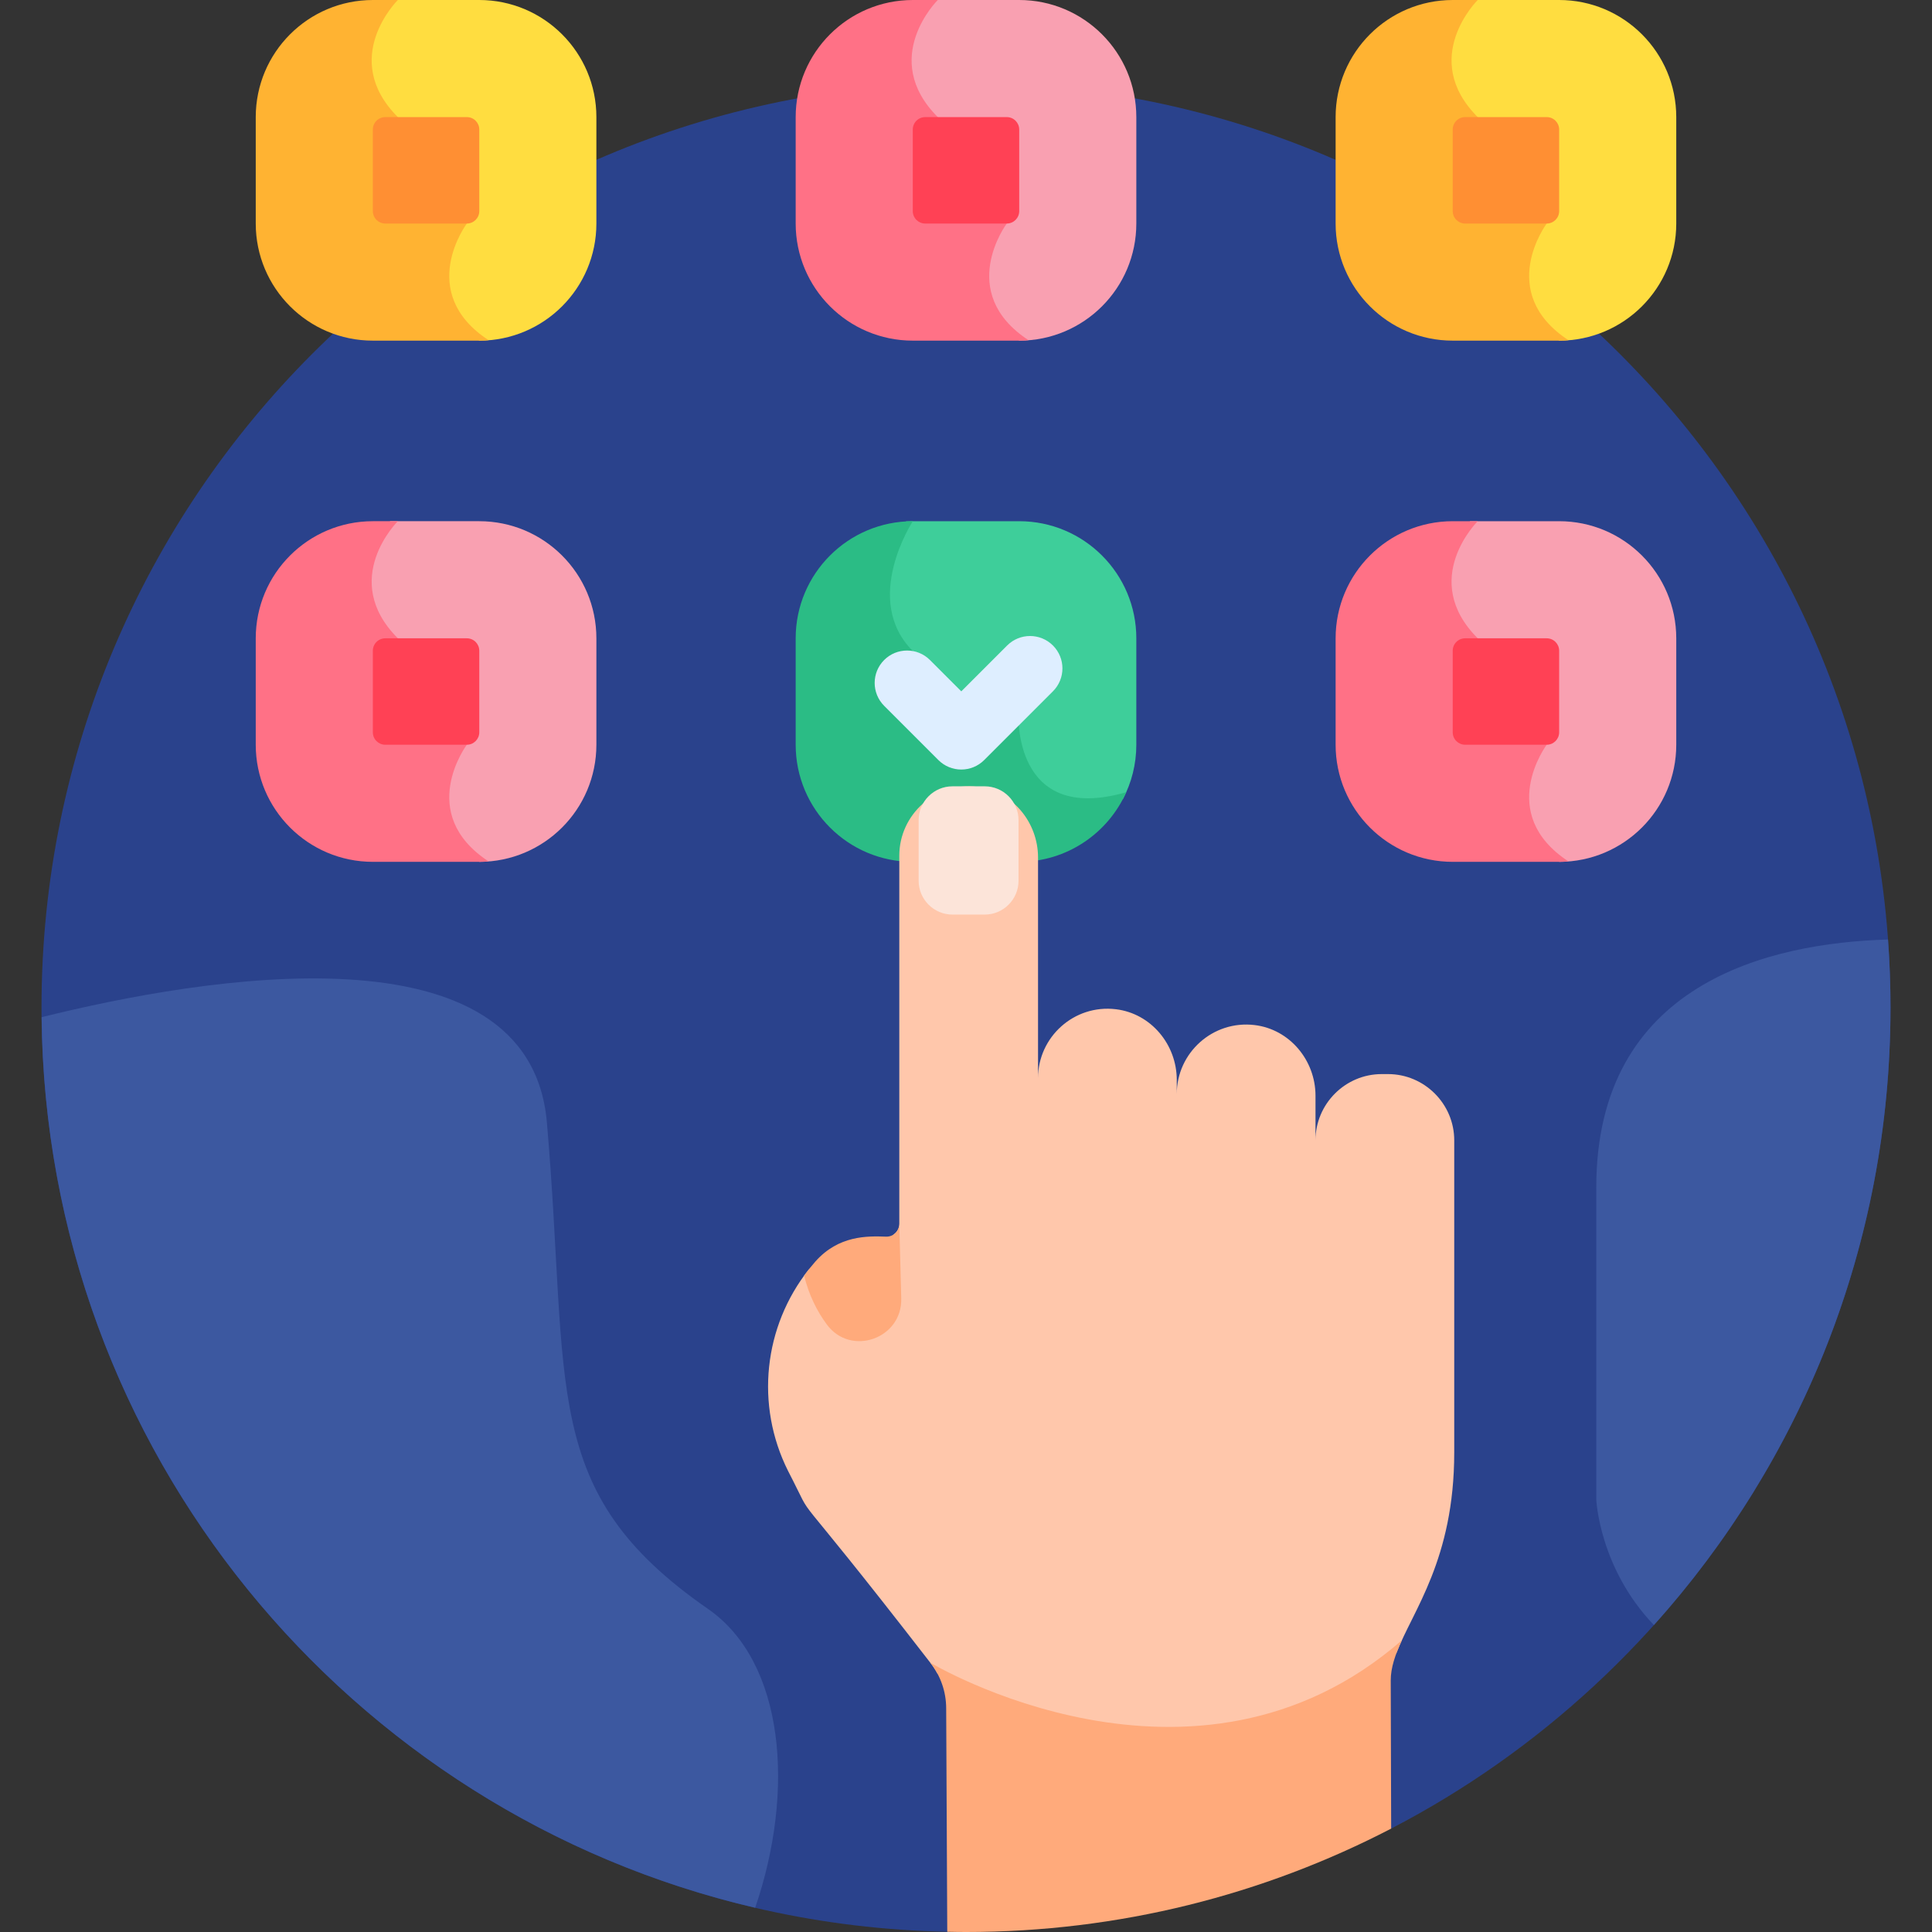
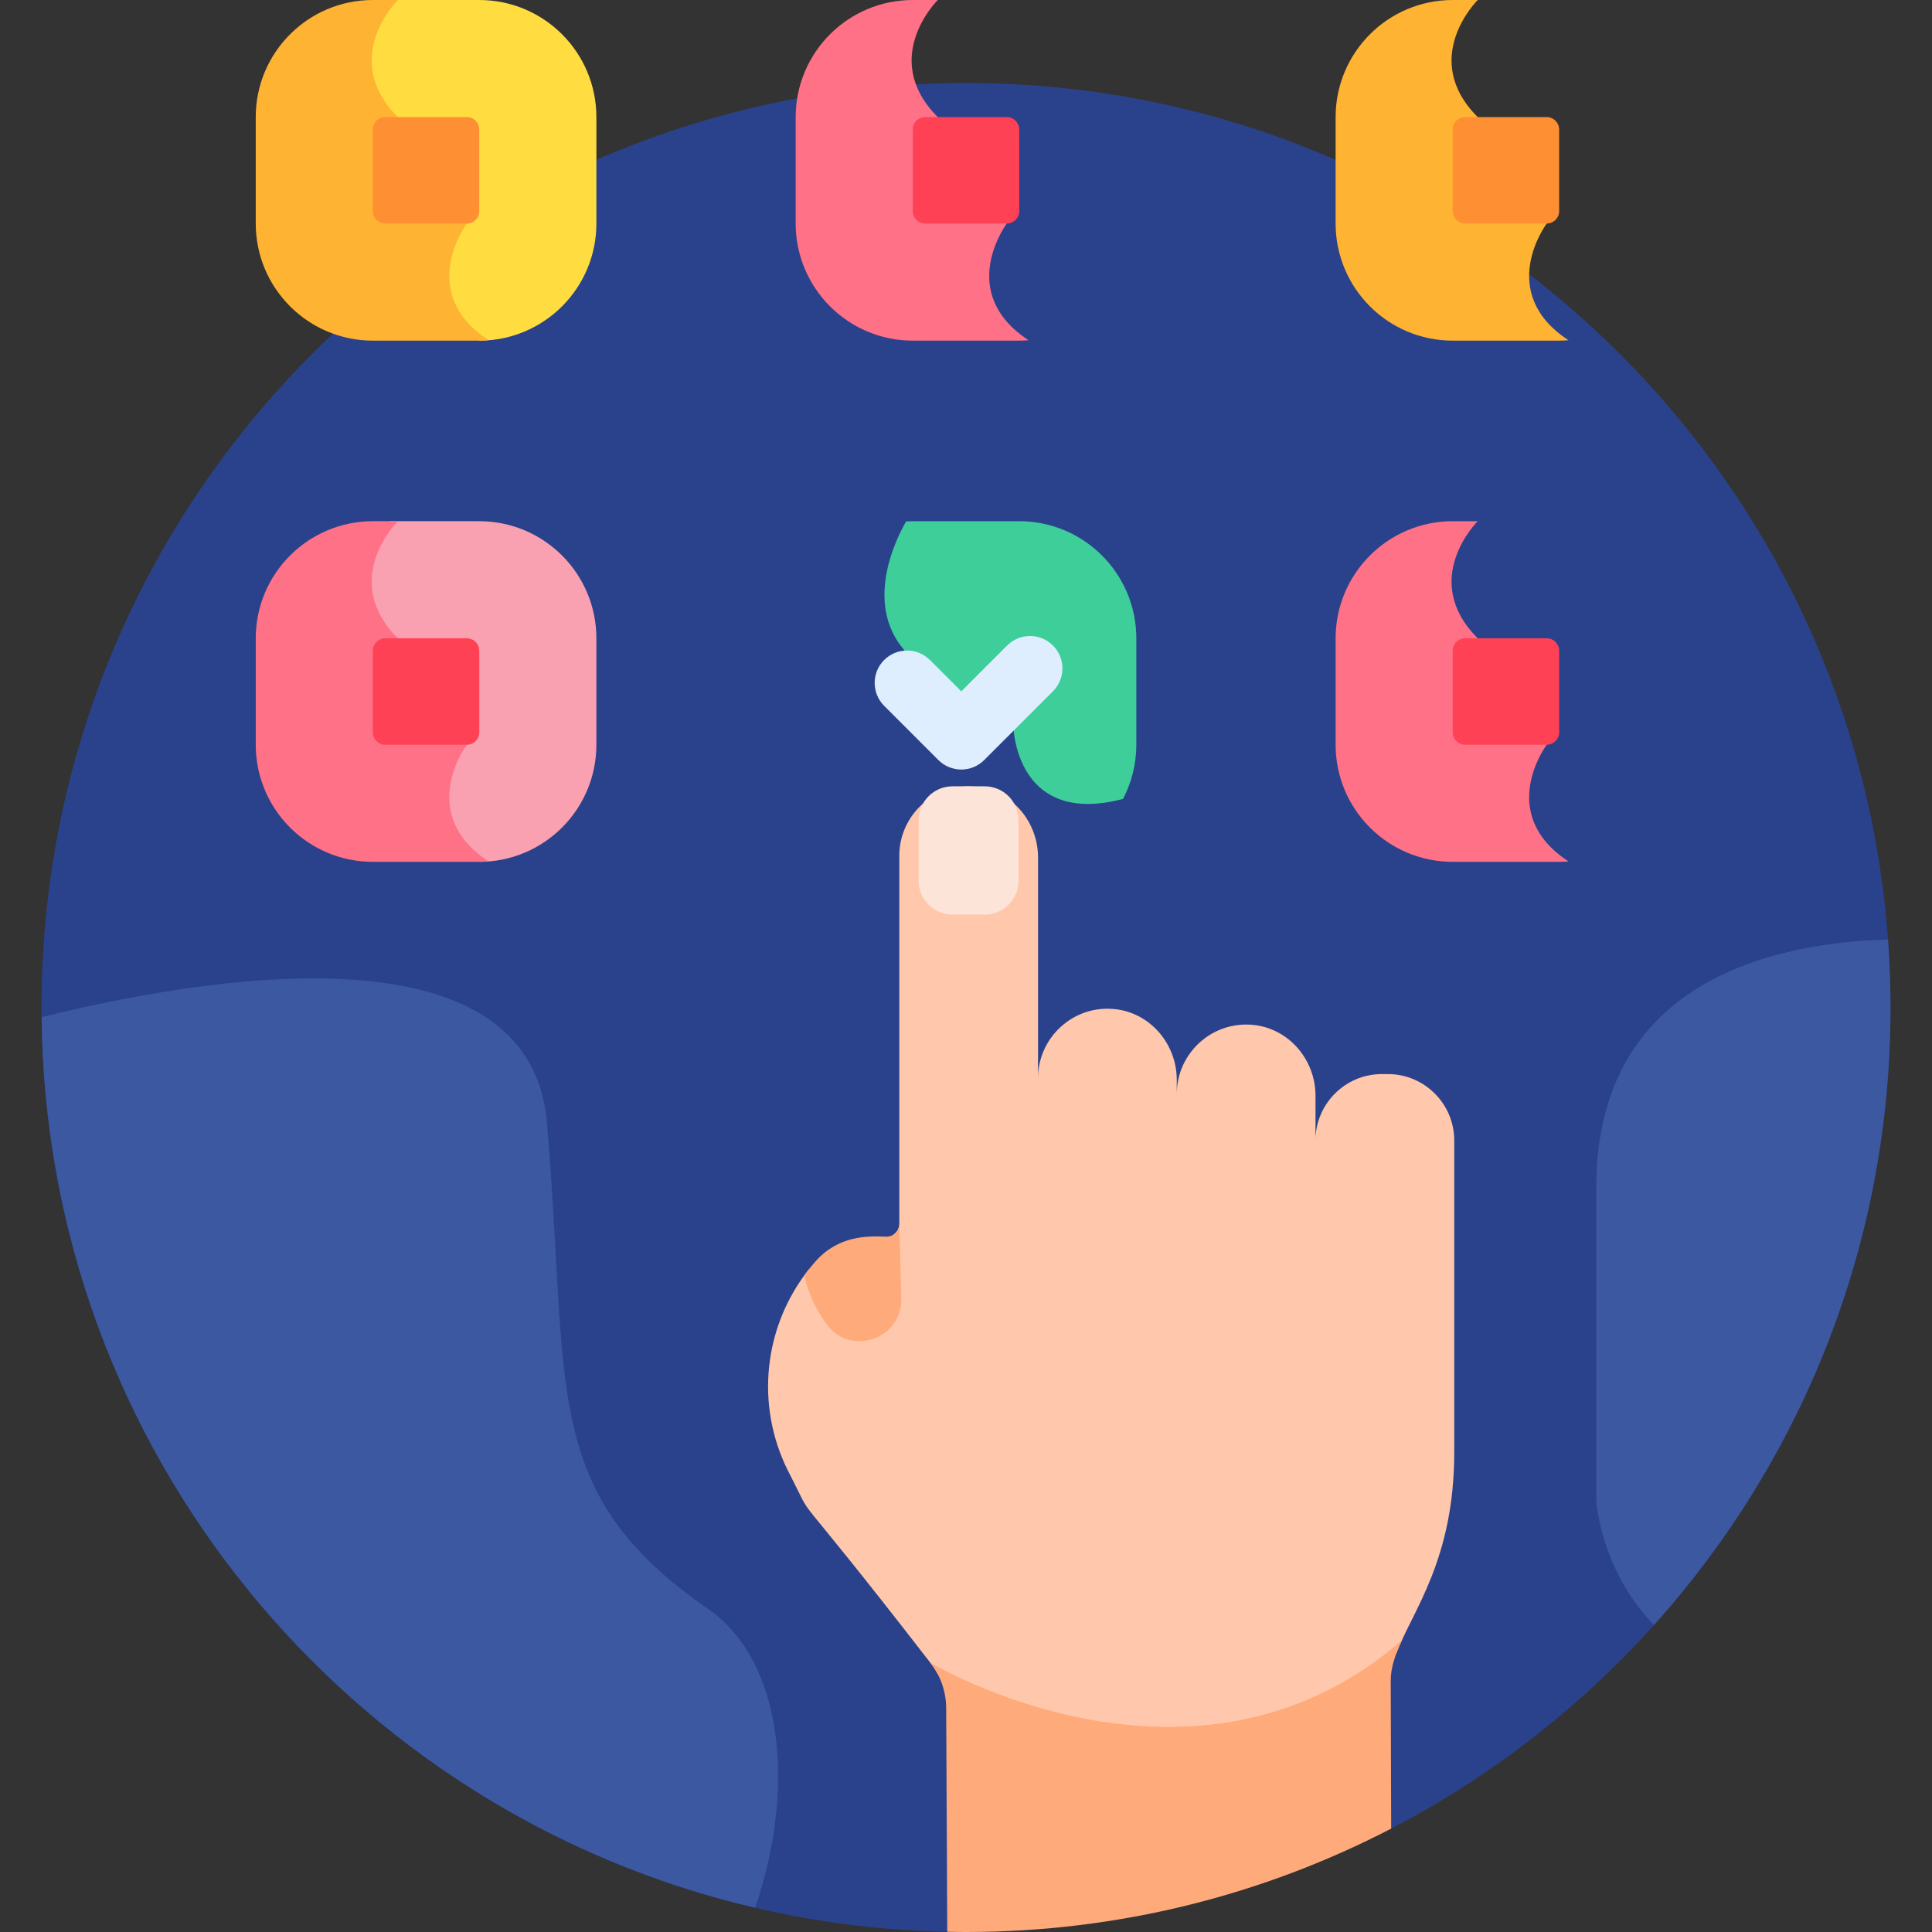
<svg xmlns="http://www.w3.org/2000/svg" id="Layer_1" height="512" viewBox="0 0 512 512" width="512">
  <rect x="0" y="0" width="512" height="512" fill="#333333" stroke="none" />
  <g>
    <path d="m256 21.996c-135.311 0-245.002 109.691-245.002 245.002 0 133.65 107.019 242.293 240.036 244.939l117.64-27.34c78.613-40.79 132.328-122.917 132.328-217.599 0-135.311-109.691-245.002-245.002-245.002z" fill="#2a428c" />
-     <path d="m413.178 138.124h-23.59c-2.001 2.343-6.391 8.346-6.415 15.986-.017 5.775 2.465 11.193 7.379 16.107 13.167 13.167 16.955 24.215 17.715 26.858-1.509 2.262-6.286 10.378-3.861 19.301 1.25 4.601 4.205 8.62 8.803 12.022 17.133-.017 31.018-13.91 31.018-31.047v-28.178c-.001-17.149-13.902-31.049-31.049-31.049z" fill="#f9a0b1" />
    <path d="m385 138.124c-17.147 0-31.048 13.901-31.048 31.048v28.178c0 17.147 13.901 31.048 31.048 31.048h28.178c.84 0 1.67-.043 2.493-.108-19.419-12.729-5.778-30.925-5.778-30.925s-2.668-12.596-18.281-28.208c-15.613-15.613 0-31.032 0-31.032h-6.612z" fill="#ff7186" />
    <path d="m413.193 194.065v-21.609c0-1.822-1.477-3.3-3.3-3.3h-21.609c-1.822 0-3.3 1.477-3.3 3.3v21.609c0 1.822 1.477 3.3 3.3 3.3h21.609c1.823 0 3.3-1.478 3.3-3.3z" fill="#ff4155" />
    <path d="m240.851 173.601c13.577 13.578 21.795 19.505 22.139 19.751l.732.524 4.72-2.339c.222 4.31 1.534 13.133 8.291 18.083 5.072 3.714 12.077 4.413 20.873 2.109 2.252-4.3 3.532-9.189 3.532-14.379v-28.178c0-17.147-13.901-31.048-31.048-31.048h-28.178c-.599 0-1.193.021-1.784.055-2.439 4.2-11.989 22.71.723 35.422z" fill="#3ece9a" />
-     <path d="m210.863 169.172v28.178c0 17.147 13.901 31.048 31.048 31.048h28.178c12.664 0 23.55-7.586 28.38-18.458-30.192 8.742-28.55-20.808-28.55-20.808l-6.057 3s-8.305-5.945-21.951-19.592c-13.646-13.646 0-34.416 0-34.416-17.147 0-31.048 13.9-31.048 31.048z" fill="#2bbc85" />
    <path d="m288.073 457.191c21.949 4.067 53.733 3.889 82.062-19.268 4.184-10.998 15.252-24.616 15.252-53.015.001-7.757.001-62.558.001-82.715 0-9.652-7.897-17.548-17.549-17.549h-1.669c-9.652 0-17.549 7.897-17.549 17.549v-11.808c0-9.379-6.829-17.616-16.141-18.734-11.101-1.333-20.625 7.4-20.625 18.248v-3.708c0-9.379-6.829-17.615-16.141-18.734-11.1-1.334-20.625 7.399-20.625 18.248v-58.456c0-9.379-6.829-17.616-16.142-18.734-11.101-1.333-20.625 7.4-20.625 18.248v97.568c0 1.182-.605 2.217-1.515 2.824l.445 16.99c.133 5.091-3.354 8.111-6.382 9.151-3.117 1.072-7.509.784-10.474-3.236-2.966-4.02-4.971-8.605-6.025-13.685-12.024 15.151-14.271 35.988-5.534 53.427 8.608 16.644-2.941-1.657 37.679 50.806.717.903 1.344 1.865 1.886 2.869 5.835 3.105 20.578 10.177 39.671 13.714z" fill="#ffc7ab" />
    <path d="m252.402 208.382h8.569c4.922 0 8.948 4.027 8.948 8.947v16.095c0 4.922-4.026 8.948-8.948 8.948h-8.569c-4.921 0-8.948-4.026-8.948-8.948v-16.095c0-4.921 4.026-8.947 8.948-8.947z" fill="#fce4d9" />
    <path d="m238.841 344.104-.519-19.771c0 1.922-1.589 3.462-3.51 3.391-4.957-.181-12.59-.354-18.752 6.622-1.053 1.192-2.033 2.428-2.955 3.696 1.268 5.202 3.441 9.475 6.013 12.962 6.335 8.587 20.003 3.768 19.723-6.9z" fill="#ffaa7b" />
    <path d="m246.516 440.607c2.741 3.451 4.232 7.728 4.232 12.134l.286 59.195c1.652.034 3.306.064 4.966.064 40.629 0 78.941-9.9 112.675-27.403l-.117-39.257c0-3.426 1.198-6.834 2.949-10.644-55.065 47.94-124.991 5.911-124.991 5.911z" fill="#ffaa7b" />
    <g>
      <path d="m254.752 203.937c-2.276 0-4.46-.904-6.069-2.514l-14.373-14.373c-3.352-3.353-3.352-8.786 0-12.139 3.352-3.351 8.786-3.351 12.138 0l8.304 8.304 12.15-12.151c3.353-3.353 8.787-3.352 12.139-.001 3.352 3.352 3.352 8.786 0 12.138l-18.22 18.221c-1.61 1.611-3.793 2.515-6.069 2.515z" fill="#deeeff" />
    </g>
    <path d="m501.002 266.998c0-6.061-.229-12.068-.662-18.018-31.575.924-77.311 11.604-77.311 65.736v82.667s.78 18.154 15.277 33.272c38.975-43.384 62.696-100.746 62.696-163.657z" fill="#3c58a0" />
    <path d="m11.03 269.564c1.182 114.95 81.515 210.911 189.102 236.005 10.626-31.014 7.814-65.103-12.492-79.18-44.972-31.179-36.569-58.206-42.71-128.939-4.631-53.328-91.45-38.441-133.9-27.886z" fill="#3c58a0" />
    <g>
-       <path d="m270.089 0h-23.59c-2.001 2.343-6.391 8.346-6.415 15.986-.018 5.774 2.465 11.193 7.379 16.107 13.167 13.167 16.955 24.215 17.715 26.858-1.509 2.262-6.286 10.378-3.861 19.301 1.25 4.601 4.205 8.62 8.803 12.022 17.133-.017 31.018-13.91 31.018-31.047v-28.179c-.001-17.147-13.902-31.048-31.049-31.048z" fill="#f9a0b1" />
      <path d="m241.911 0c-17.147 0-31.048 13.901-31.048 31.048v28.178c0 17.147 13.901 31.048 31.048 31.048h28.178c.84 0 1.67-.043 2.493-.108-19.419-12.729-5.778-30.925-5.778-30.925s-2.668-12.596-18.281-28.208c-15.613-15.613 0-31.032 0-31.032h-6.612z" fill="#ff7186" />
      <path d="m270.104 55.941v-21.609c0-1.822-1.477-3.3-3.3-3.3h-21.609c-1.822 0-3.3 1.477-3.3 3.3v21.609c0 1.822 1.477 3.3 3.3 3.3h21.609c1.823 0 3.3-1.477 3.3-3.3z" fill="#ff4155" />
    </g>
    <g>
      <path d="m127 138.123h-23.59c-2.001 2.343-6.391 8.346-6.415 15.986-.018 5.774 2.465 11.193 7.379 16.106 13.167 13.167 16.955 24.215 17.715 26.858-1.509 2.262-6.286 10.378-3.861 19.301 1.25 4.601 4.205 8.62 8.803 12.022 17.134-.017 31.018-13.91 31.018-31.047v-28.178c-.001-17.147-13.901-31.048-31.049-31.048z" fill="#f9a0b1" />
      <path d="m98.822 138.123c-17.147 0-31.048 13.901-31.048 31.048v28.178c0 17.147 13.901 31.048 31.048 31.048h28.178c.84 0 1.67-.043 2.493-.108-19.419-12.729-5.778-30.925-5.778-30.925s-2.668-12.596-18.281-28.209 0-31.032 0-31.032z" fill="#ff7186" />
      <path d="m127.015 194.065v-21.609c0-1.822-1.477-3.3-3.3-3.3h-21.609c-1.822 0-3.3 1.477-3.3 3.3v21.609c0 1.822 1.477 3.3 3.3 3.3h21.609c1.823-.001 3.3-1.478 3.3-3.3z" fill="#ff4155" />
    </g>
    <g>
-       <path d="m413.178 0h-23.59c-2.001 2.343-6.391 8.346-6.415 15.986-.018 5.774 2.465 11.193 7.379 16.107 13.167 13.167 16.955 24.215 17.715 26.858-1.509 2.262-6.286 10.378-3.861 19.301 1.25 4.601 4.205 8.62 8.803 12.022 17.134-.017 31.018-13.91 31.018-31.047v-28.179c-.001-17.147-13.902-31.048-31.049-31.048z" fill="#ffdd40" />
      <path d="m385 0c-17.147 0-31.048 13.901-31.048 31.048v28.178c0 17.147 13.901 31.048 31.048 31.048h28.178c.84 0 1.67-.043 2.493-.108-19.419-12.729-5.778-30.925-5.778-30.925s-2.668-12.596-18.281-28.208c-15.613-15.613 0-31.032 0-31.032h-6.612z" fill="#ffb332" />
      <path d="m413.193 55.941v-21.609c0-1.822-1.477-3.3-3.3-3.3h-21.609c-1.822 0-3.3 1.477-3.3 3.3v21.609c0 1.822 1.477 3.3 3.3 3.3h21.609c1.823 0 3.3-1.477 3.3-3.3z" fill="#ff8f33" />
    </g>
    <g>
      <path d="m127 0h-23.59c-2.001 2.343-6.391 8.346-6.415 15.986-.018 5.774 2.465 11.193 7.379 16.107 13.167 13.167 16.955 24.215 17.715 26.858-1.509 2.262-6.286 10.378-3.861 19.301 1.25 4.601 4.205 8.62 8.803 12.022 17.134-.017 31.018-13.91 31.018-31.047v-28.179c-.001-17.147-13.901-31.048-31.049-31.048z" fill="#ffdd40" />
      <path d="m98.822 0c-17.147 0-31.048 13.901-31.048 31.048v28.178c0 17.147 13.901 31.048 31.048 31.048h28.178c.84 0 1.67-.043 2.493-.108-19.419-12.729-5.778-30.925-5.778-30.925s-2.668-12.596-18.281-28.208c-15.613-15.613 0-31.032 0-31.032h-6.612z" fill="#ffb332" />
      <path d="m127.015 55.941v-21.609c0-1.822-1.477-3.3-3.3-3.3h-21.609c-1.822 0-3.3 1.477-3.3 3.3v21.609c0 1.822 1.477 3.3 3.3 3.3h21.609c1.823 0 3.3-1.477 3.3-3.3z" fill="#ff8f33" />
    </g>
  </g>
</svg>